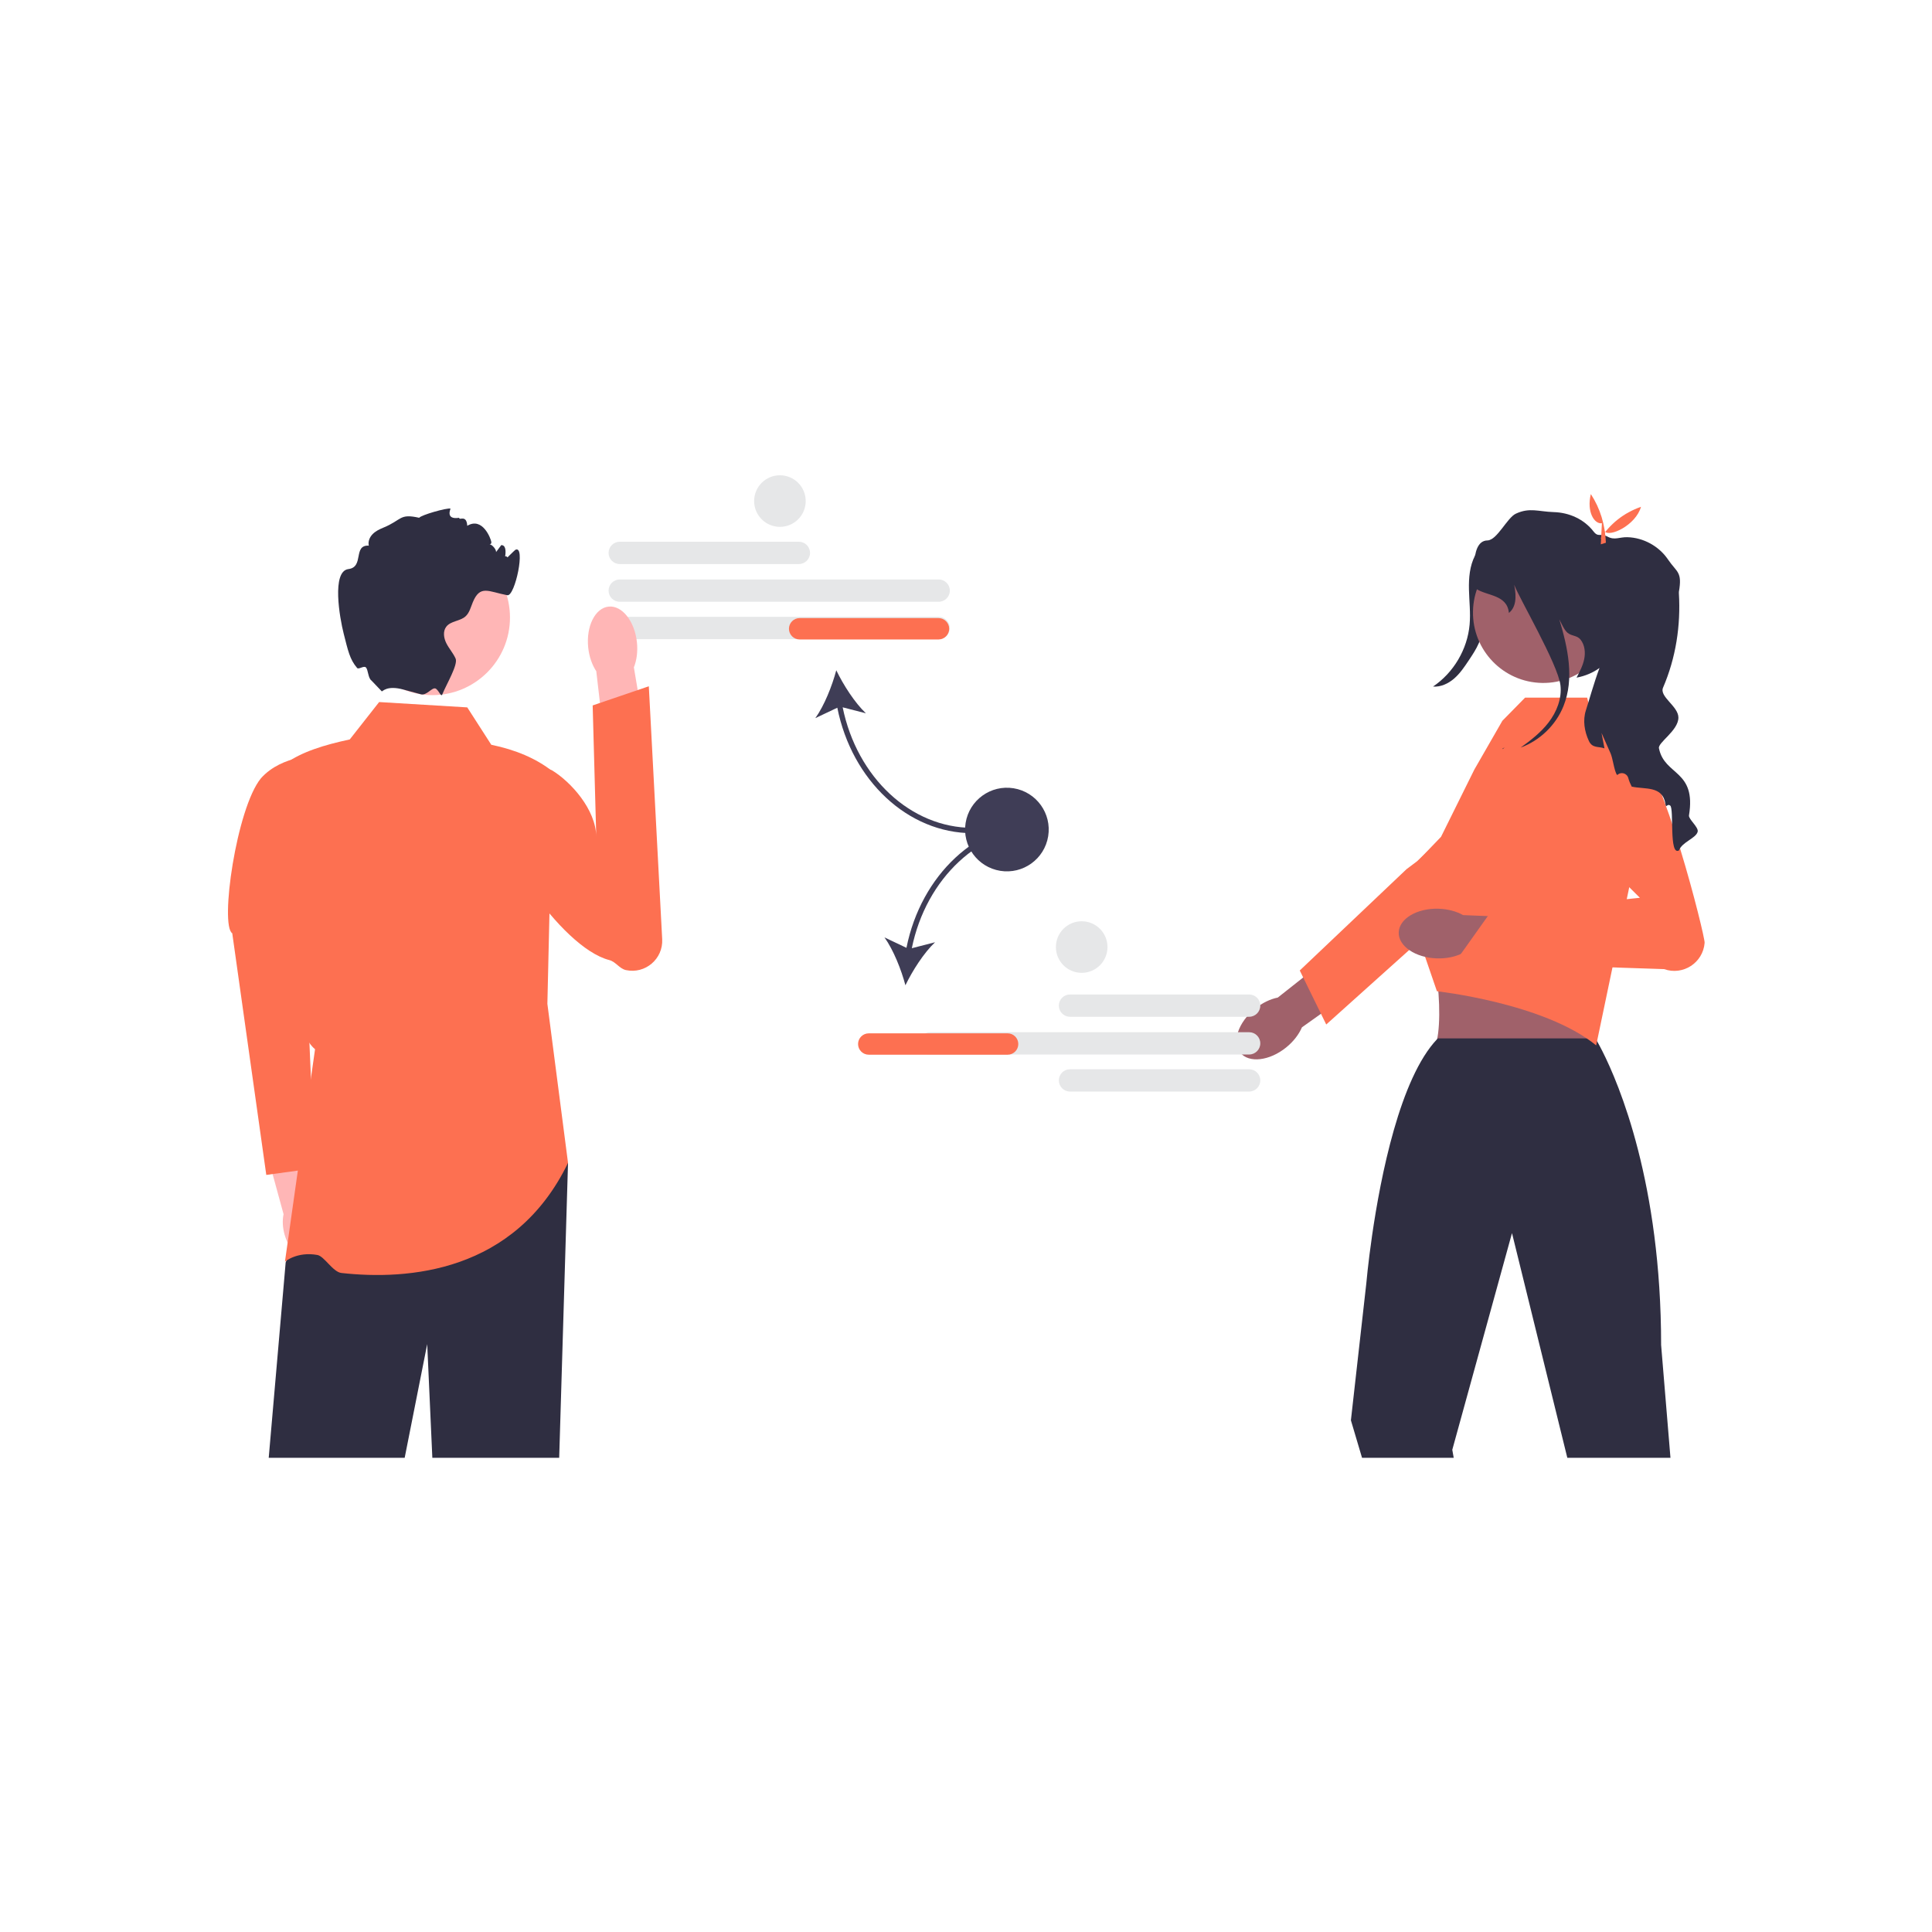
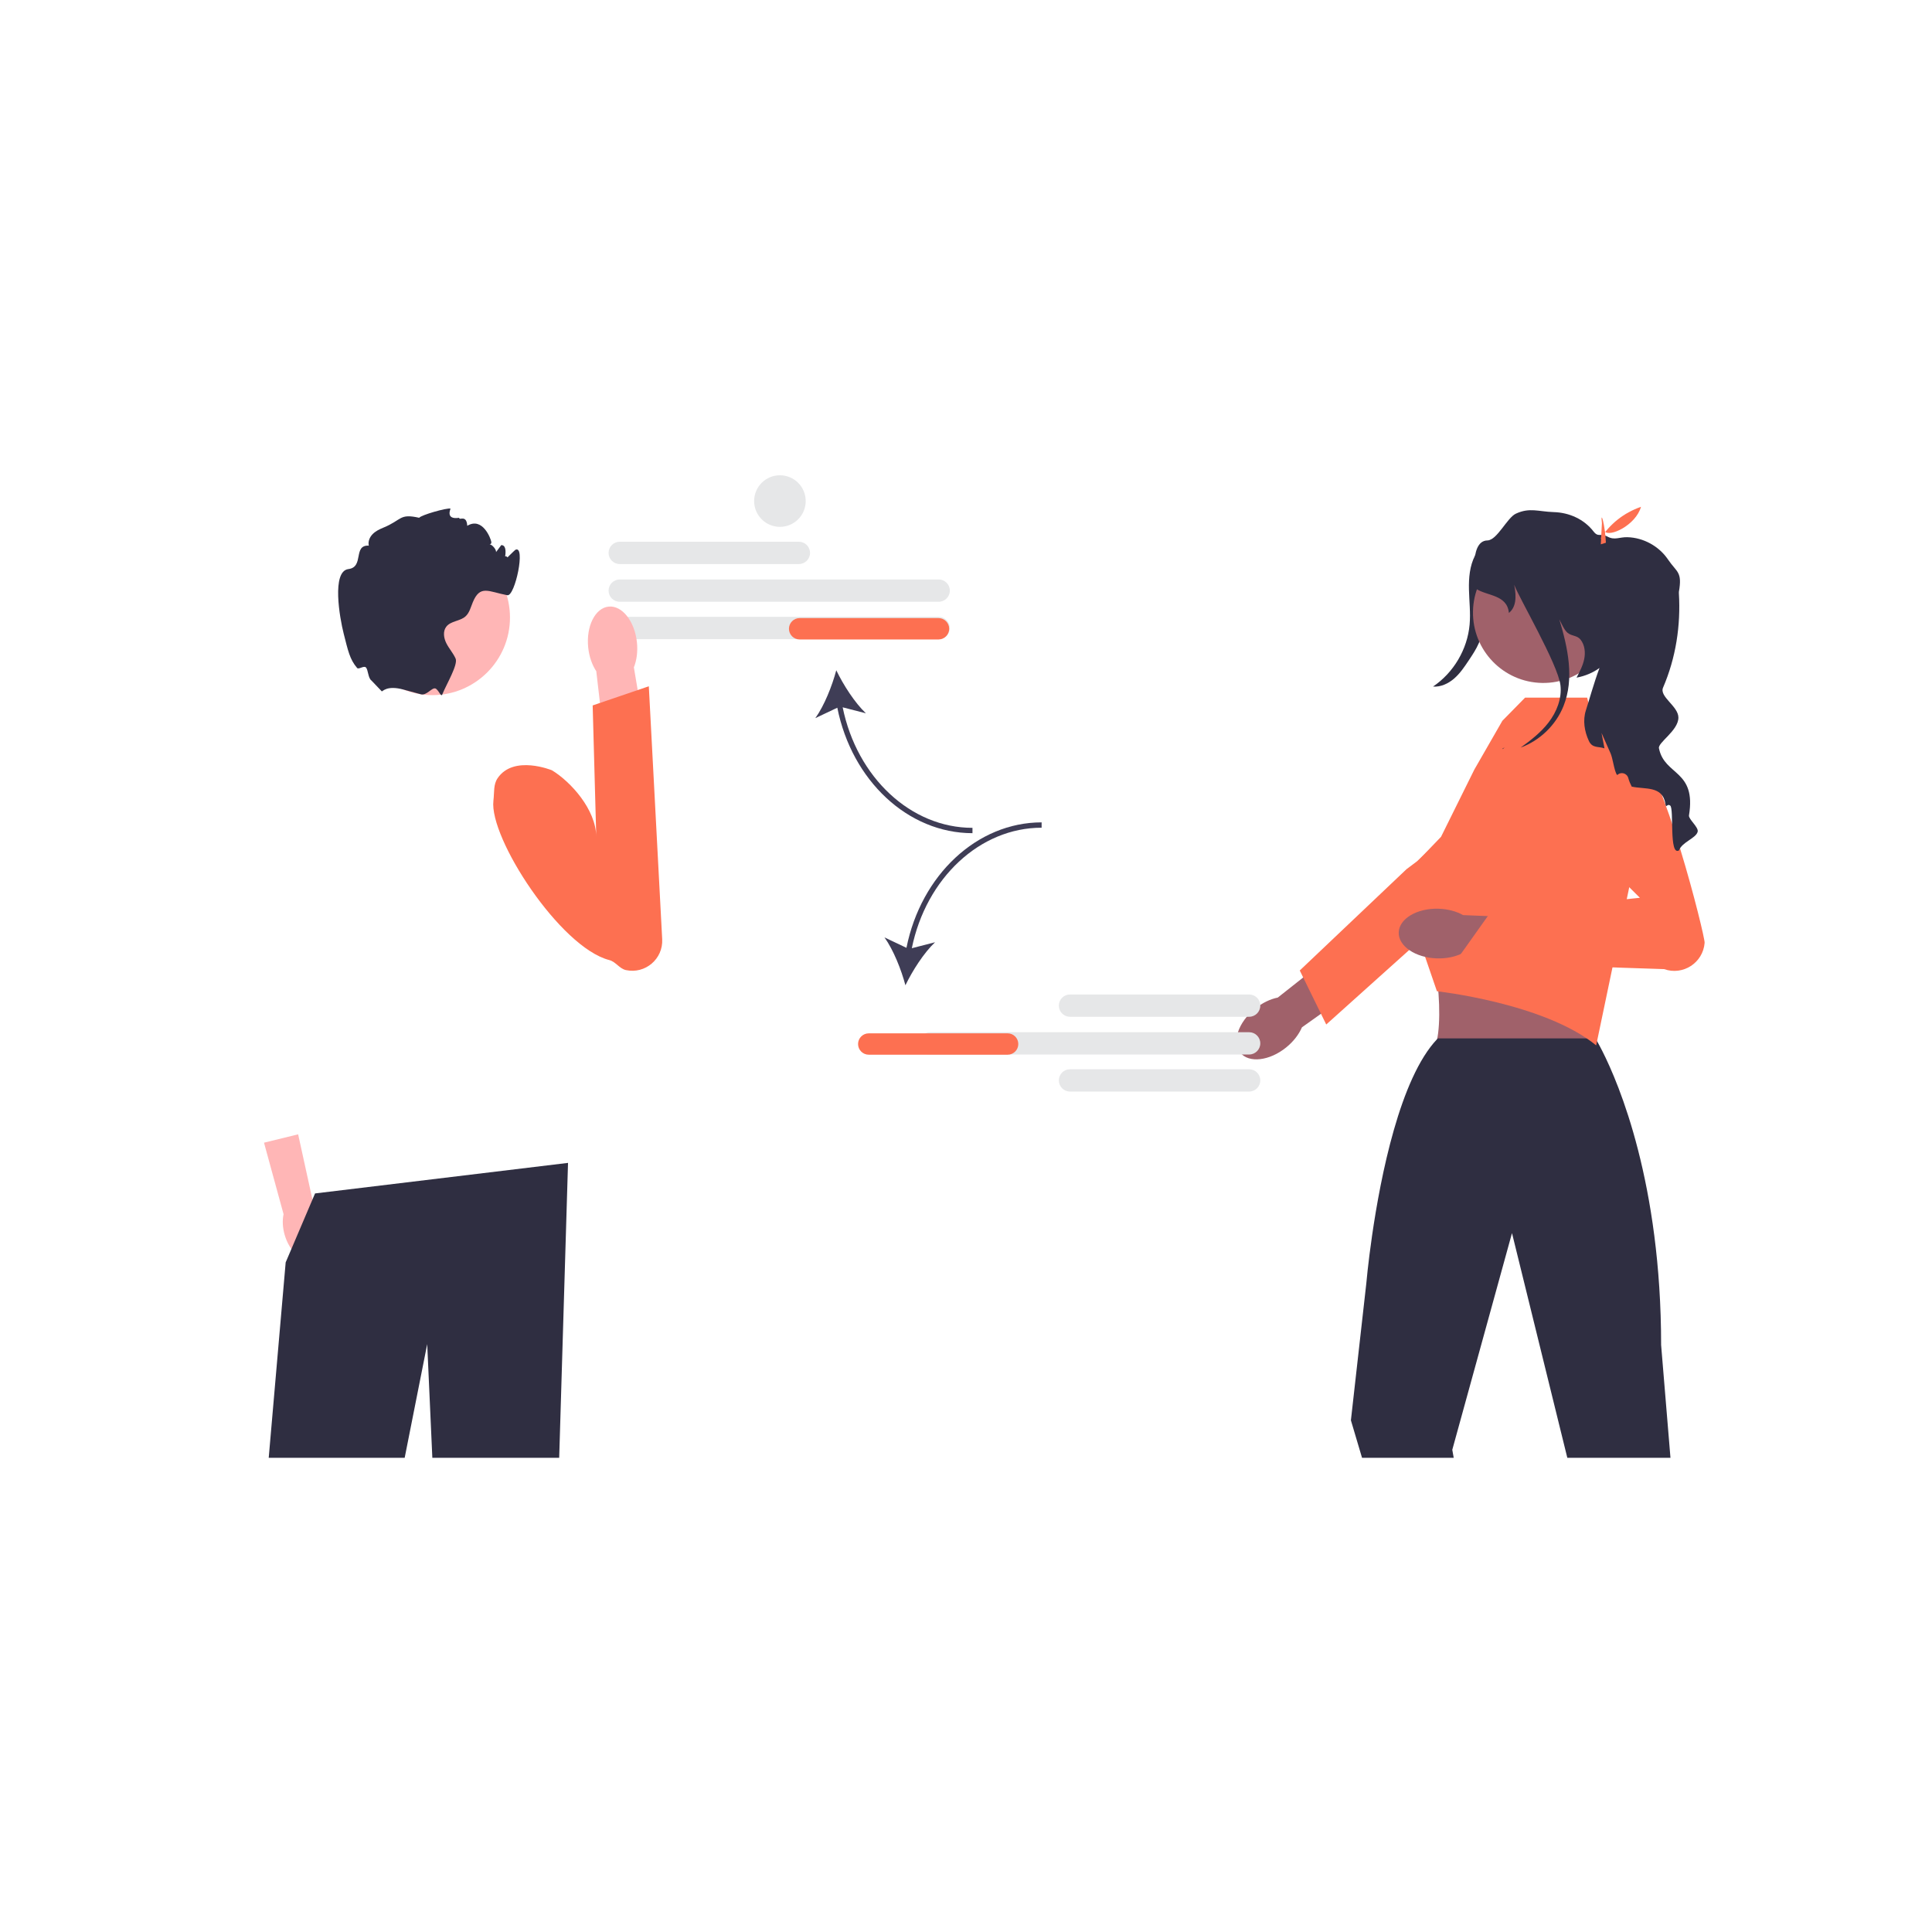
<svg xmlns="http://www.w3.org/2000/svg" width="500" height="500" viewBox="0 0 500 500" fill="none">
  <g clip-path="url(#clip0_179_546)">
    <path d="M206.75 145.973H160.385C158.794 145.973 157.5 144.679 157.5 143.088C157.5 141.497 158.794 140.203 160.385 140.203H206.75C208.341 140.203 209.635 141.497 209.635 143.088C209.635 144.679 208.341 145.973 206.75 145.973Z" fill="#E6E7E8" />
    <path d="M242.933 155.736H160.385C158.794 155.736 157.5 154.442 157.5 152.852C157.5 151.261 158.794 149.967 160.385 149.967H242.933C244.524 149.967 245.818 151.261 245.818 152.852C245.818 154.442 244.524 155.736 242.933 155.736Z" fill="#E6E7E8" />
    <path d="M242.933 165.413H160.385C158.794 165.413 157.5 164.118 157.5 162.528C157.5 160.937 158.794 159.643 160.385 159.643H242.933C244.524 159.643 245.818 160.937 245.818 162.528C245.818 164.118 244.524 165.413 242.933 165.413Z" fill="#E6E7E8" />
    <path d="M251.675 215.625V214.243C235.72 214.243 221.787 201.21 218.083 183.055L224.095 184.601C221.187 181.847 218.25 177.235 216.427 173.466C215.351 177.512 213.341 182.597 211.008 185.853L216.696 183.158C220.478 202.046 235.01 215.625 251.675 215.625Z" fill="#3F3D56" />
    <path d="M245.648 162.727C245.648 164.251 244.408 165.492 242.884 165.492H206.944C205.42 165.492 204.18 164.251 204.18 162.727C204.18 161.203 205.42 159.962 206.944 159.962H242.884C244.408 159.962 245.648 161.203 245.648 162.727Z" fill="#FD7051" />
    <path d="M83.81 316.724C83.263 314.819 82.326 313.194 81.21 312.035L77.158 293.561L68.324 295.725L73.386 314.232C73.053 315.798 73.12 317.667 73.667 319.572C74.917 323.925 78.201 326.815 81.001 326.029C83.802 325.242 85.06 321.077 83.81 316.724Z" fill="#FFB6B6" />
-     <path d="M82.593 195.539C82.593 195.539 73.051 195.21 67.522 201.43C61.188 209.168 56.858 239.489 60.108 241.531L68.915 304.069L81.474 302.343L78.251 227.307L82.593 195.539Z" fill="#FD7051" />
    <path d="M147.004 300.955L144.718 377.283H111.889L110.562 347.861L104.729 377.283H69.543L73.932 326.705L78.466 316.068L81.534 308.86L147.004 300.955Z" fill="#2F2E41" />
-     <path d="M120.928 183.072L98.121 181.69L90.518 191.366C83.952 192.772 78.021 194.587 73.931 197.586C74.909 226.563 72.759 264.241 81.533 271.538L73.742 326.527C73.742 326.527 76.884 323.835 82.132 324.786C83.946 325.114 86.134 329.199 88.362 329.446C105.482 331.348 133.243 329.392 147.003 300.955L141.662 259.789L143.045 199.66C138.723 196.244 133.351 194.024 127.148 192.748L120.928 183.072Z" fill="#FD7051" />
    <path d="M164.839 166.25C165.086 168.646 164.772 170.9 164.048 172.706L167.848 195.384L157.004 196.876L154.317 173.711C153.24 172.091 152.472 169.949 152.224 167.553C151.659 162.079 154.024 157.35 157.508 156.99C160.991 156.63 164.273 160.776 164.839 166.25Z" fill="#FFB6B6" />
    <path d="M128.786 201.391C127.651 203.067 127.967 204.95 127.696 207.212C126.545 216.816 144.95 245.197 157.685 248.465C159.356 248.894 160.308 250.696 161.995 251.059C166.991 252.133 171.643 248.167 171.374 243.063L167.914 177.606L153.382 182.563L154.312 216.547C154.219 209.507 147.755 202.338 142.858 199.357C142.858 199.357 132.939 195.264 128.786 201.391Z" fill="#FD7051" />
    <path d="M111.891 179.901C122.986 179.901 131.981 170.906 131.981 159.811C131.981 148.716 122.986 139.721 111.891 139.721C100.795 139.721 91.801 148.716 91.801 159.811C91.801 170.906 100.795 179.901 111.891 179.901Z" fill="#FFB6B6" />
    <path d="M130.604 145.059C130.431 145.101 133.248 142.355 133.369 142.295C136.133 140.912 133.292 154.424 131.295 154.044C126.381 153.111 124.259 151.259 122.352 155.882C121.82 157.168 121.488 158.619 120.451 159.539C119.027 160.789 116.664 160.686 115.503 162.179C114.569 163.381 114.839 165.151 115.53 166.505C116.221 167.867 117.272 169.021 117.901 170.41C118.606 171.972 115.599 176.941 114.452 179.734V179.741L114.445 179.757C114.14 180.489 113.416 178.379 112.651 178.169C111.736 177.917 110.387 180.078 108.93 179.685C108.923 179.685 108.916 179.678 108.909 179.678C107.52 179.291 105.972 178.877 104.437 178.462H104.43C100.111 177.287 99.019 178.973 98.811 178.925L96.13 176.119C95.21 175.449 95.314 173.286 94.665 172.705C94.134 172.23 92.811 173.328 92.421 172.871C90.509 170.632 90.069 168.391 88.942 163.969C87.912 159.926 85.777 147.824 90.165 147.278C94.305 146.759 91.278 140.995 95.446 141.209C95.197 140.159 95.66 139.032 96.413 138.258C97.16 137.477 98.155 136.993 99.157 136.579C104.099 134.561 103.276 132.826 108.487 134.001C109.006 133.275 115.653 131.383 116.593 131.625C116.662 131.639 115.143 134.588 118.855 134.001C118.716 134.851 120.74 133.008 120.928 136.074C124.886 133.699 127.017 139.385 127.148 140.221C127.321 141.265 125.745 140.733 126.796 140.892C127.418 140.988 128.482 142.253 128.378 142.882C128.828 142.274 129.277 141.673 129.733 141.064C129.816 141.071 129.892 141.085 129.975 141.099C132.076 141.5 129.667 148.368 129.754 146.227C129.913 142.295 132.698 144.596 130.604 145.059Z" fill="#2F2E41" />
    <path d="M386.862 140.94C386.119 147.041 385.308 153.134 384.429 159.216C384.072 161.687 383.694 164.189 382.7 166.479C382.021 168.042 381.071 169.469 380.126 170.887C379.009 172.562 377.874 174.259 376.357 175.583C374.841 176.907 372.871 177.837 370.863 177.682C376.19 174.096 379.769 168.032 380.335 161.637C380.601 158.63 380.236 155.608 380.166 152.591C380.096 149.574 380.348 146.452 381.741 143.774C383.133 141.096 385.882 138.953 388.899 139.029L386.862 140.94Z" fill="#2F2E41" />
    <path d="M332.875 271.064C328.541 274.579 323.214 275.192 320.978 272.435C318.741 269.677 320.441 264.592 324.775 261.077C326.672 259.538 328.759 258.555 330.694 258.168L349.244 243.504L355.94 252.356L336.942 265.872C336.164 267.685 334.772 269.525 332.875 271.064Z" fill="#A0616A" />
    <path d="M336.379 251.157L364.02 224.929L366.784 222.856C366.784 222.856 382.651 207.398 386.76 207.044C388.5 206.894 390.24 207.328 391.706 208.28C394.075 209.816 395.301 212.344 395.301 214.892C395.301 217.021 394.444 219.16 392.688 220.736L367.383 243.453L356.618 253.116L343.23 265.138L341.869 262.366L337.266 252.972L336.379 251.157Z" fill="#FD7051" />
    <path d="M395.484 233.407L367.809 241.883C372.442 243.189 374.382 271.422 370.07 272.299C370.07 272.299 415.937 275.562 413.435 272.299C410.384 268.323 414.475 241.895 416.426 241.883L395.484 233.407Z" fill="#A0616A" />
    <path d="M432.315 377.285L429.896 348.091C429.896 337.648 429.219 328.214 428.134 319.803C423.787 286.041 412.887 268.734 412.887 268.734H372.11C372.055 268.797 371.999 268.845 371.944 268.907L371.937 268.914C362.316 279.025 357.313 304.453 355.087 319.803C354.03 327.108 353.601 332.133 353.601 332.133L349.613 367.574L352.495 377.285H376.222L375.849 375.205L391.116 319.803L391.303 319.125L391.469 319.803L405.623 377.285L432.315 377.285Z" fill="#2F2E41" />
    <path d="M372.937 216.566L381.554 199.172L388.814 186.535L394.685 180.552H410.753L412.249 186.535L421.225 191.521L424.399 216.453L413.089 270.545C399.626 259.575 371.878 256.537 371.878 256.537L367.382 243.453L364.41 227.692L364.051 225.807L372.937 216.566Z" fill="#FD7051" />
    <path d="M371.903 248.031C366.325 247.873 361.885 244.867 361.986 241.318C362.087 237.768 366.69 235.019 372.268 235.177C374.709 235.247 376.933 235.862 378.653 236.829L402.279 237.796L401.59 248.874L378.372 246.744C376.6 247.613 374.345 248.101 371.903 248.031Z" fill="#A0616A" />
    <path d="M402.117 210.221L424.404 232.347L385.584 236.322L376.562 249.012L430.671 250.806C435.553 252.544 440.753 249.171 441.155 244.004C441.29 242.259 430.174 197.993 423.445 193.884C415.558 189.067 402.117 210.221 402.117 210.221Z" fill="#FD7051" />
    <path d="M417.602 158.841C417.764 148.791 409.748 140.512 399.698 140.35C389.648 140.188 381.37 148.204 381.207 158.254C381.045 168.304 389.061 176.583 399.111 176.745C409.162 176.907 417.44 168.891 417.602 158.841Z" fill="#A0616A" />
    <path d="M439.354 215.254C438.897 216.981 435.345 217.873 434.516 220.092C431.875 221.598 433.306 209.289 432.242 208.48C431.419 207.865 431.198 209.351 431.011 208.073C430.306 203.276 425.697 204.347 422.282 203.573C421.895 202.82 421.598 202.087 421.405 201.375C421.059 200.09 419.483 199.641 418.55 200.588C418.129 200.214 417.825 198.894 417.527 197.574C417.313 196.614 417.099 195.653 416.85 195.045L414.473 189.681L415.24 193.676C413.685 193.116 412.116 193.697 411.21 191.776C410.049 189.308 409.586 186.419 410.429 183.827C411.197 181.478 412.489 176.771 413.947 172.873C412.295 174.069 410.312 174.939 408.01 175.375C408.826 173.827 409.655 172.251 410.001 170.53C410.34 168.809 410.132 166.894 409.04 165.526C408.142 164.399 406.815 164.683 405.695 163.777C404.824 163.072 404.071 161.269 403.546 160.28C405.785 167.724 407.478 175.63 404.631 182.735C402.661 187.656 398.514 191.658 393.538 193.476C396.185 191.582 398.77 189.564 400.753 186.993C402.875 184.235 404.257 180.752 403.836 177.296C403.172 171.871 393.109 154.71 391.872 151.337C392.55 154.634 392.287 157.205 390.504 158.622C390.041 153.839 384.829 154.274 381.989 152.36C381.989 152.36 379.791 139.94 384.947 139.864C387.435 139.829 390.041 133.982 392.301 132.939C395.908 131.273 398.12 132.407 402.122 132.531C406.117 132.648 409.952 134.369 412.392 137.528C413.671 139.18 414.141 137.867 416.062 138.896C417.887 139.871 419.117 138.965 421.183 139.028C425.323 139.138 429.339 141.35 431.661 144.771C433.983 148.199 435.414 147.881 434.495 153.182C434.481 153.244 434.481 153.369 434.495 153.555C434.999 161.904 433.707 170.274 430.396 177.96C429.374 180.323 434.377 182.763 434.37 185.714C434.363 189.142 428.841 192.266 429.353 193.731C430.818 200.788 439.049 199.219 437.107 211.031C436.948 211.991 439.658 214.099 439.354 215.254Z" fill="#2F2E41" />
    <path d="M388.934 193.642C389.086 193.594 389.238 193.538 389.39 193.476C389.197 193.614 389.01 193.746 388.816 193.884L388.934 193.642Z" fill="#2F2E41" />
-     <path d="M414.573 135.413C412.594 135.707 410.582 132.422 411.706 127.867C414.156 131.613 415.408 135.83 415.605 140.461L414.285 140.87L414.573 135.413Z" fill="#FD7051" />
+     <path d="M414.573 135.413C414.156 131.613 415.408 135.83 415.605 140.461L414.285 140.87L414.573 135.413Z" fill="#FD7051" />
    <path d="M424.688 131.162C423.337 135.949 416.476 139.153 415.264 137.487L415.126 140.342L414.277 139.25C416.738 135.591 420.092 132.784 424.688 131.162Z" fill="#FD7051" />
    <path d="M274.027 260.256C274.027 258.665 275.322 257.371 276.912 257.371H323.277C324.868 257.371 326.162 258.665 326.162 260.256C326.162 261.846 324.868 263.141 323.277 263.141H276.912C275.322 263.141 274.027 261.846 274.027 260.256Z" fill="#E6E7E8" />
    <path d="M274.027 279.608C274.027 278.017 275.322 276.723 276.912 276.723H323.277C324.868 276.723 326.162 278.017 326.162 279.608C326.162 281.199 324.868 282.493 323.277 282.493H276.912C275.322 282.493 274.027 281.199 274.027 279.608Z" fill="#E6E7E8" />
    <path d="M240.729 272.904C239.138 272.904 237.844 271.61 237.844 270.02C237.844 268.429 239.138 267.135 240.729 267.135H323.277C324.868 267.135 326.162 268.429 326.162 270.02C326.162 271.61 324.868 272.904 323.277 272.904H240.729Z" fill="#E6E7E8" />
    <path d="M234.59 245.295L228.902 242.6C231.235 245.856 233.246 250.941 234.322 254.987C236.144 251.218 239.082 246.606 241.989 243.852L235.978 245.398C239.682 227.243 253.615 214.21 269.57 214.21V212.828C252.904 212.828 238.373 226.407 234.59 245.295Z" fill="#3F3D56" />
    <path d="M260.77 272.957H224.831C223.307 272.957 222.066 271.717 222.066 270.192C222.066 268.668 223.307 267.428 224.831 267.428H260.77C262.295 267.428 263.535 268.668 263.535 270.192C263.535 271.717 262.295 272.957 260.77 272.957Z" fill="#FD7051" />
-     <path d="M271.269 216.418C272.226 210.519 268.22 204.961 262.32 204.003C256.421 203.046 250.863 207.052 249.905 212.952C248.948 218.851 252.954 224.409 258.854 225.367C264.753 226.324 270.311 222.318 271.269 216.418Z" fill="#3F3D56" />
    <path d="M201.843 136.349C205.529 136.349 208.517 133.361 208.517 129.675C208.517 125.988 205.529 123 201.843 123C198.156 123 195.168 125.988 195.168 129.675C195.168 133.361 198.156 136.349 201.843 136.349Z" fill="#E6E7E8" />
-     <path d="M279.94 251.77C283.627 251.77 286.615 248.781 286.615 245.095C286.615 241.409 283.627 238.42 279.94 238.42C276.254 238.42 273.266 241.409 273.266 245.095C273.266 248.781 276.254 251.77 279.94 251.77Z" fill="#E6E7E8" />
  </g>
  <defs>
    <clipPath id="clip0_179_546">
      <rect width="382.16" height="254.285" fill="white" transform="translate(59 123)" />
    </clipPath>
  </defs>
</svg>